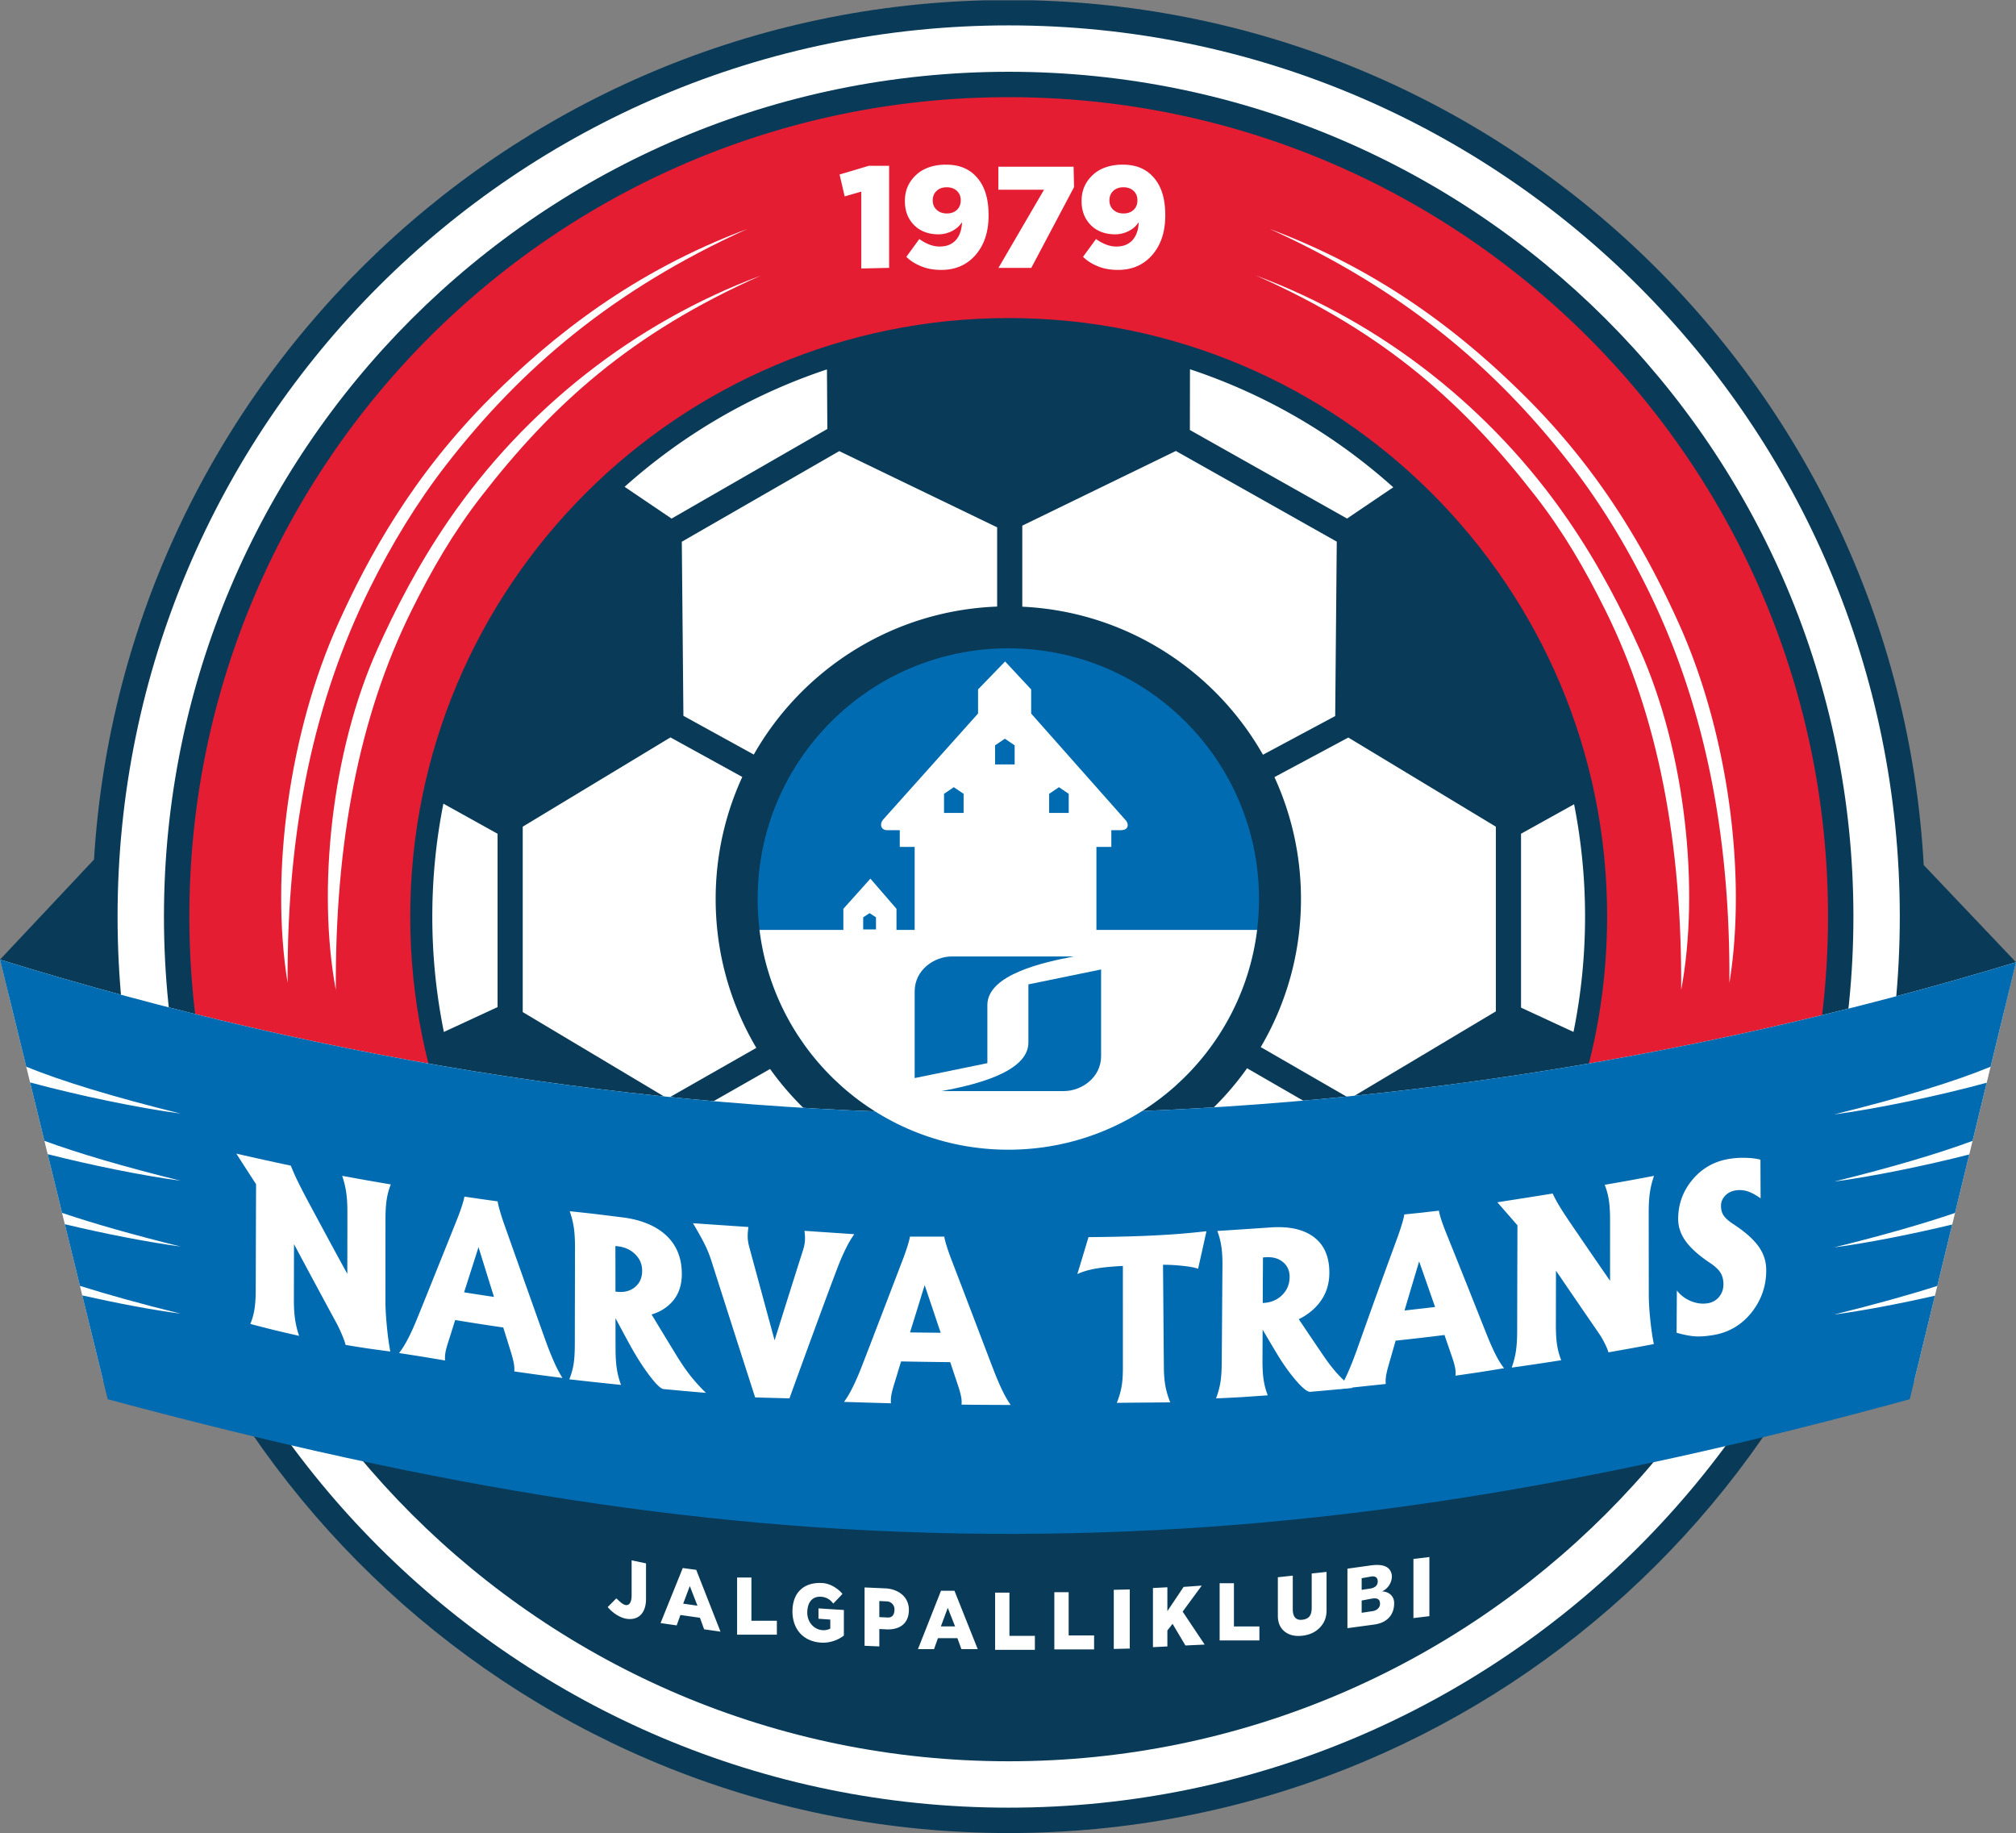
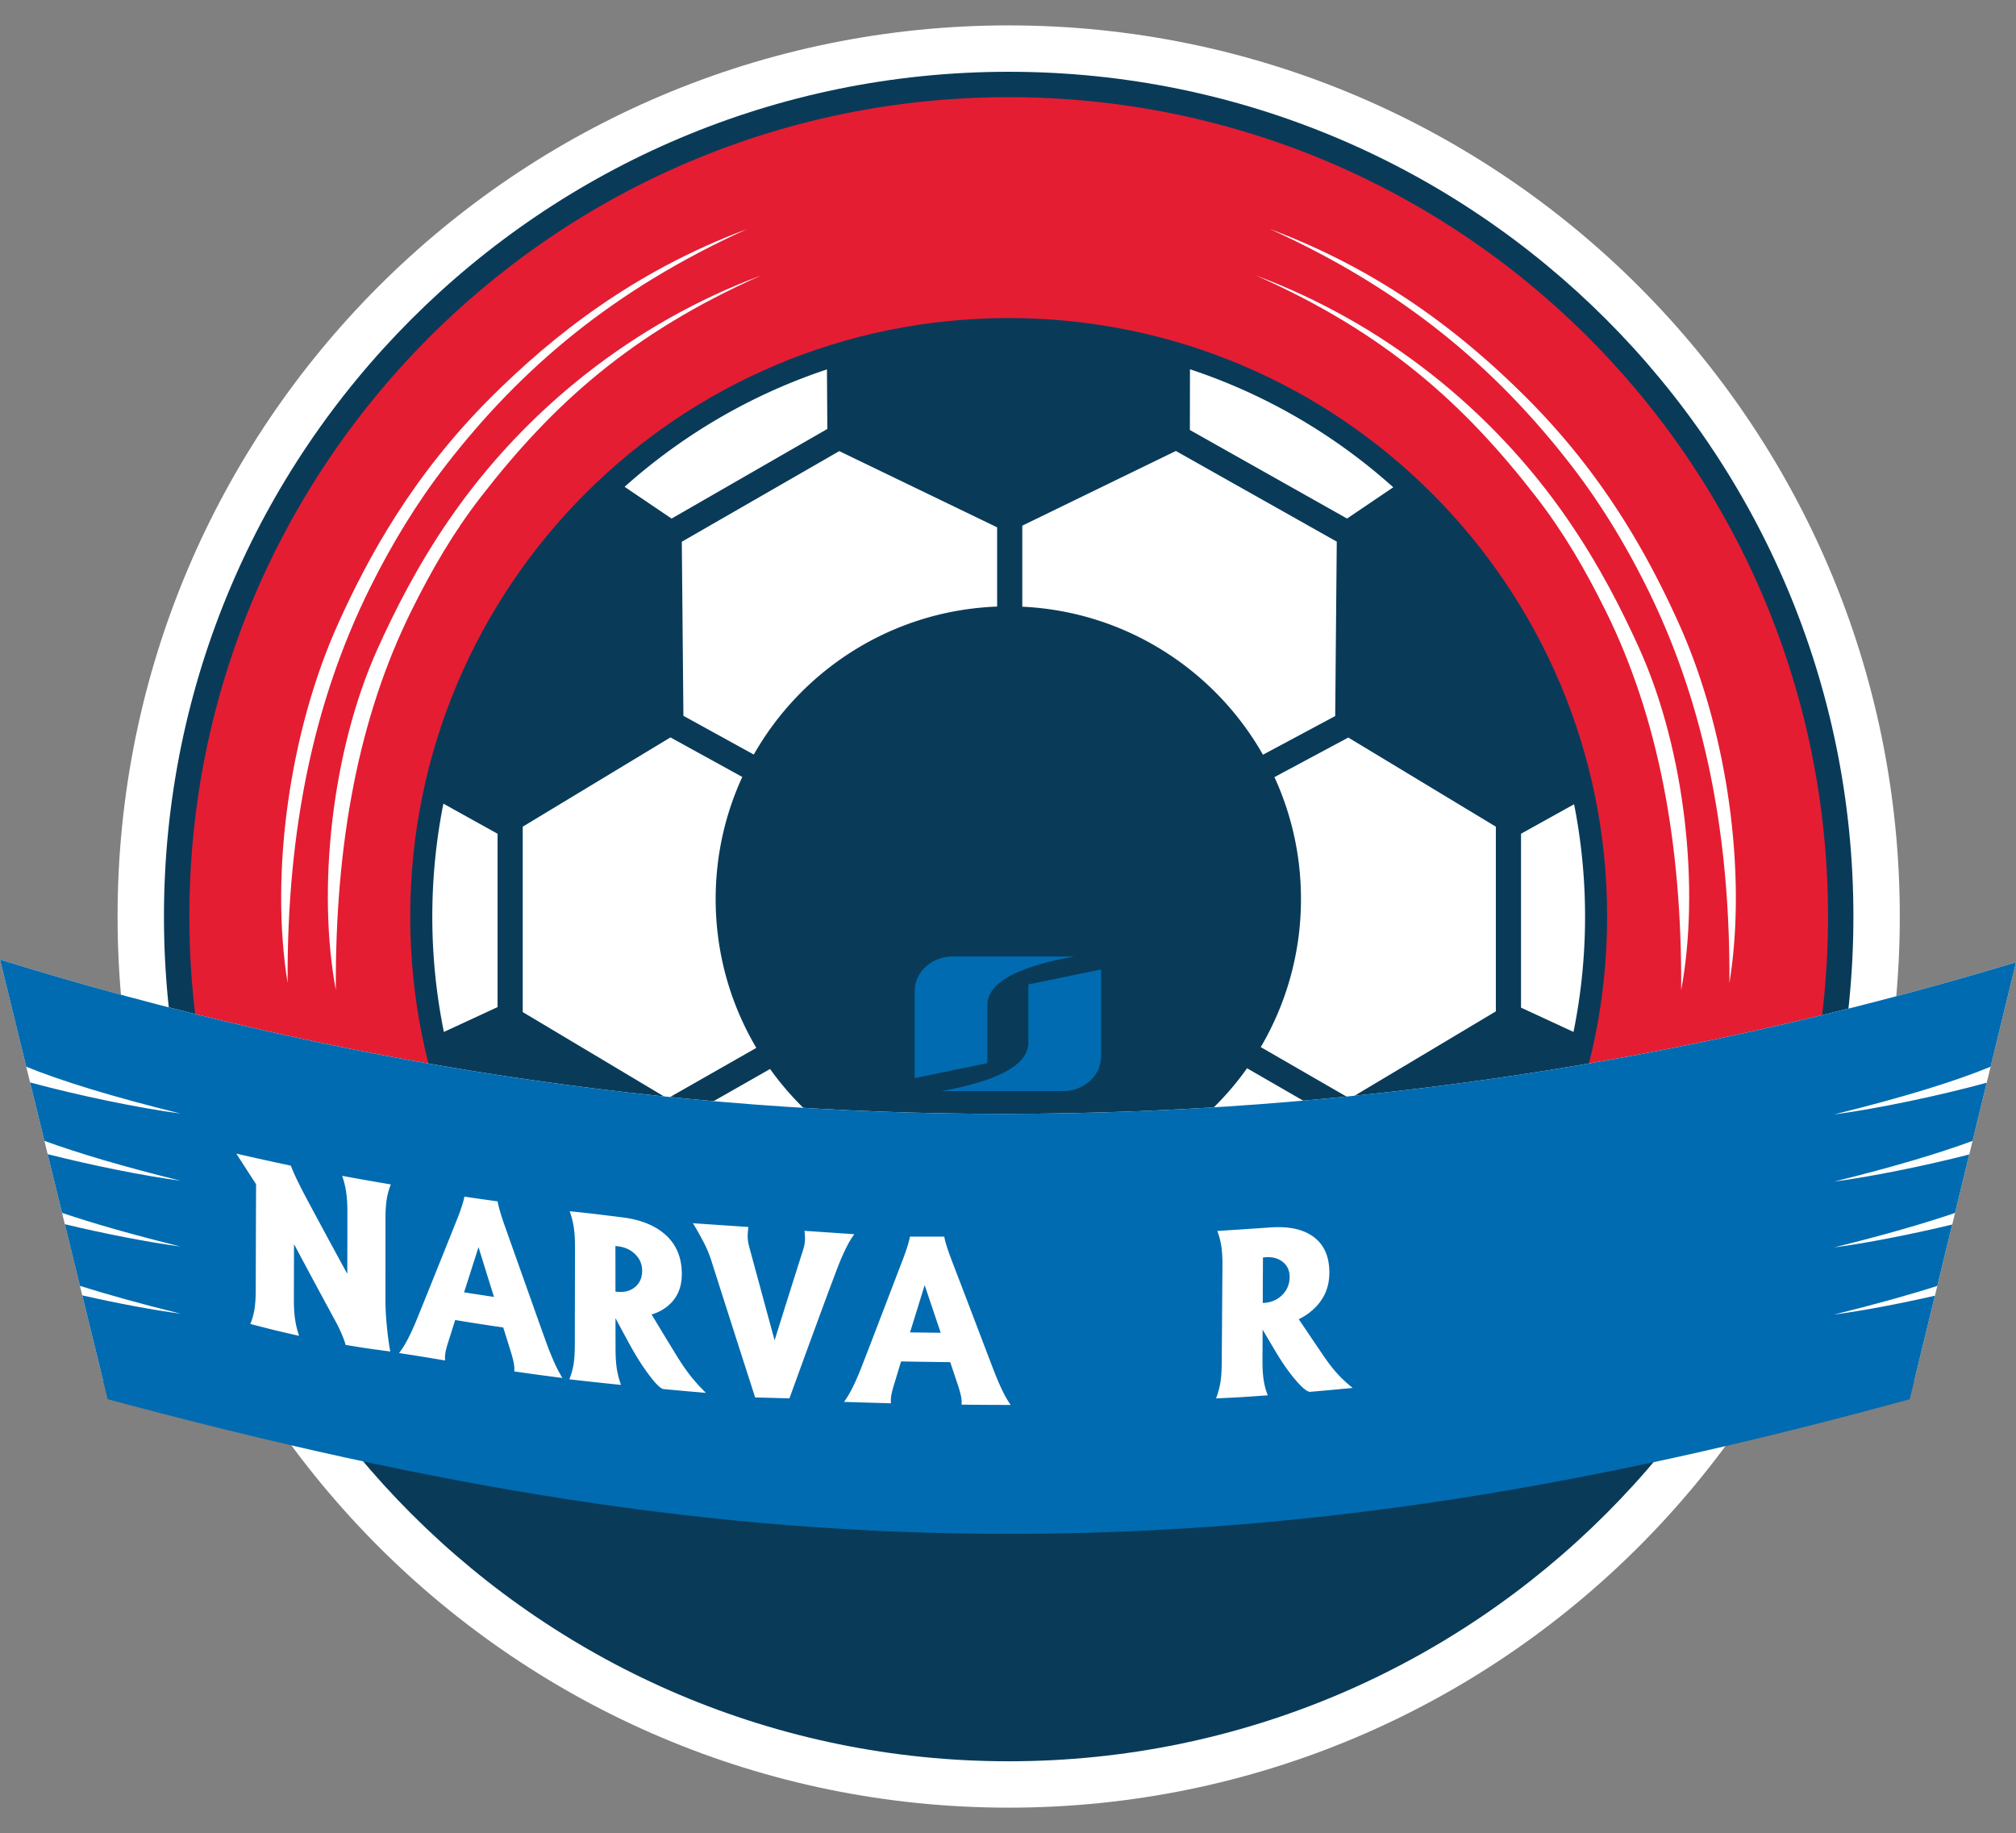
<svg xmlns="http://www.w3.org/2000/svg" viewBox=".07 -.09 566.93 515.47">
  <rect x=".07" y="-.09" width="566.93" height="515.47" fill="#808080" stroke="none" />
  <defs>
    <clipPath id="a">
-       <path d="M0 0h567v515.398H0Zm0 0" />
-     </clipPath>
+       </clipPath>
  </defs>
  <g clip-path="url(#a)">
    <path fill="#093b59" fill-rule="evenodd" d="m.07 269.754 26.434-28.133C34.777 106.766 146.789-.089 283.727-.089c137.46 0 249.808 107.671 257.324 243.257l25.953 27.328-3.164 13.016-23.653-.172C527.29 413.598 417.38 515.379 283.728 515.379c-134.93 0-245.657-103.746-256.797-235.797l-24.496-.18Zm0 0" />
  </g>
  <path fill="#fff" fill-rule="evenodd" d="M283.727 7.05c138.402 0 250.593 112.196 250.593 250.595 0 138.398-112.191 250.593-250.593 250.593-138.399 0-250.594-112.195-250.594-250.593C33.133 119.246 145.328 7.05 283.727 7.05Zm0 0" />
  <path fill="#093b59" fill-rule="evenodd" d="M283.727 20.094c131.195 0 237.55 106.355 237.55 237.55 0 131.196-106.355 237.551-237.55 237.551-131.196 0-237.551-106.355-237.551-237.55 0-131.196 106.355-237.551 237.55-237.551Zm0 0" />
  <path fill="#e41d33" fill-rule="evenodd" d="M283.727 27.238c127.234 0 230.406 103.176 230.406 230.407 0 13.355-1.149 26.437-3.332 39.171-157.11 28.446-305.332 29.551-454.41-1.574a232.064 232.064 0 0 1-3.07-37.597c0-127.23 103.175-230.407 230.406-230.407Zm0 0" />
  <path fill="#093b59" fill-rule="evenodd" d="M283.727 89.348c92.949 0 168.296 75.347 168.296 168.297 0 92.949-75.347 168.296-168.296 168.296-92.95 0-168.297-75.347-168.297-168.296 0-92.95 75.347-168.297 168.297-168.297Zm0 0" />
  <path fill="#fff" fill-rule="evenodd" d="M.07 269.754c94.426 29.226 188.606 43.492 283.032 43.383 94.421-.11 189.738-14.117 283.902-42.64l-28.656 117.839c-77.73 24.086-220.051 37.016-251.38 37.082-32.03.07-195.87-16.52-257.882-37.223Zm0 0" />
  <path fill="#fff" fill-rule="evenodd" d="M287.555 170.516c29.039 1.363 54.136 17.785 67.68 41.629l20.312-10.875.441-49.047-45.246-25.496-43.187 21.003Zm47.156-66.766c21.375 7.078 40.773 18.488 57.168 33.188l-12.996 8.789-44.203-24.903Zm108.02 122.324a162.888 162.888 0 0 1 3.082 31.57c0 11.114-1.122 21.965-3.25 32.45l-14.758-6.832v-48.899Zm-26.079 124.313c-29.3 41.918-77.914 69.343-132.925 69.343-55.016 0-103.637-27.433-132.938-69.359l40.375 22.547 17.777-16.547-15.027-42.91 22.715-12.941c14.926 20.882 39.375 34.5 67 34.5 27.71 0 52.223-13.707 67.137-34.707l22.789 13.148-15.024 42.91 17.778 16.547Zm-291.757-60.285a162.728 162.728 0 0 1-3.254-32.457c0-10.864 1.078-21.477 3.117-31.743l15.234 8.461v48.75Zm50.828-153.297c16.328-14.606 35.636-25.95 56.898-33.012l.11 16.742-43.801 25.203Zm12.054 172.011 24.985-14.238c-7.258-12.265-11.438-26.574-11.438-41.86 0-12.253 2.684-23.878 7.488-34.327l-20.195-11.118-41.547 25.106v52.129Zm170.688-90.375c4.789 10.434 7.46 22.043 7.46 34.278 0 15.195-4.128 29.426-11.312 41.644l25.067 14.461 41.047-24.508V232.38l-41.485-25.066Zm-146.418-6.347c13.668-24.028 39.082-40.508 68.433-41.61V148.2l-44.39-21.433-44.285 25.484.449 48.95ZM357.164 64.309c37.777 17.132 63.613 39.195 84.656 66.332 8.23 10.617 15.371 22.37 21.395 34.523 15.637 31.527 23.437 67.7 23.191 111.145 4.98-30.668-.484-70.582-14.191-100.993-8.457-18.757-21-41.78-43.14-63.82-17.22-17.144-39.966-35.27-71.91-47.187Zm0 0" />
  <path fill="#fff" fill-rule="evenodd" d="M353.29 77.387c36.675 16.277 58.698 36.367 78.683 62.148 7.824 10.082 13.867 20.512 19.582 32.05 14.851 29.95 21.523 65.435 21.289 106.712 5.258-28.086 1.273-67.063-11.746-95.95-4.828-10.714-11.203-23.35-20.094-36.277-21.457-31.199-52.152-55.414-87.715-68.683ZM210.191 64.309c-37.777 17.132-63.613 39.195-84.652 66.332-8.234 10.617-15.367 22.37-21.398 34.523-15.637 31.527-23.434 67.7-23.188 111.145-4.984-30.668.48-70.582 14.192-100.993 8.453-18.757 20.996-41.78 43.136-63.82 17.223-17.144 39.973-35.27 71.91-47.187Zm0 0" />
  <path fill="#fff" fill-rule="evenodd" d="M214.066 77.387c-36.675 16.277-58.699 36.367-78.683 62.148-7.82 10.082-13.863 20.512-19.582 32.05-14.852 29.95-21.524 65.435-21.29 106.712-5.253-28.086-1.273-67.063 11.747-95.95 4.832-10.714 11.207-23.35 20.094-36.277 21.457-31.199 52.152-55.414 87.714-68.683Zm0 0" />
  <path fill="#006bb0" fill-rule="evenodd" d="M.07 269.754c94.426 29.226 188.606 43.492 283.032 43.383 94.421-.11 189.738-14.117 283.902-42.64l-7.145 29.378c-9.824 4.059-24.343 8.57-44.03 13.43 12.12-1.602 29.593-5.278 42.933-8.926l-3.977 16.355c-9.523 3.532-22.418 7.368-38.957 11.454 10.684-1.415 25.524-4.434 38.027-7.633l-3.996 16.441c-8.894 3.035-20.187 6.281-34.03 9.7 9.347-1.235 21.874-3.704 33.237-6.442l-4.199 17.266c-8.015 2.558-17.664 5.25-29.039 8.058 8.027-1.062 18.402-3.035 28.371-5.305l-7.078 29.11c-89.144 24.453-167.8 37.683-251.523 37.863-84.946.184-162.871-13.043-255.246-37.863l-7.149-29.195c9.75 2.203 19.824 4.105 27.66 5.14-11.031-2.723-20.449-5.34-28.32-7.824l-4.246-17.336c11.183 2.672 23.406 5.066 32.566 6.277-13.492-3.328-24.554-6.496-33.347-9.465l-4.043-16.511c12.37 3.136 26.89 6.082 37.39 7.469-16.168-3.989-28.847-7.747-38.308-11.211L8.53 304.293c13.266 3.598 30.395 7.187 42.332 8.762-19.273-4.758-33.601-9.18-43.414-13.176Zm0 0" />
-   <path fill="#006bb0" fill-rule="evenodd" d="M283.629 182.219c38.926 0 70.492 31.57 70.492 70.5s-31.566 70.5-70.492 70.5c-38.934 0-70.5-31.57-70.5-70.5s31.566-70.5 70.5-70.5Zm0 0" />
-   <path fill="#fff" fill-rule="evenodd" d="M213.656 261.41h23.578v-5.933l7.606-8.485 7.336 8.485v5.933h5.113v-23.344h-4.191v-4.703h-3.54c-1.78 0-2.238-1.75-1.081-3.043l26.636-29.765v-6.77l7.602-7.863 7.336 7.863v6.79l26.683 30.113c.637.718 1.008 2.675-1.52 2.675h-2.62v4.703h-4.196v23.344h45.192c-4.285 34.828-33.98 61.809-69.961 61.809-35.992 0-65.688-26.98-69.973-61.809Zm51.89-32.902h5.505v-5.371l-2.754-1.864-2.75 1.864Zm29.563 0h5.504v-5.371l-2.75-1.864-2.754 1.864Zm-15.207-13.63h5.504v-5.374l-2.75-1.863-2.754 1.863Zm-37.09 46.392h3.602v-3.399l-1.8-1.18-1.802 1.18Zm0 0" />
  <path fill="#006bb0" fill-rule="evenodd" d="M267.734 268.871h34.375c-8.386 1.574-24.375 5.05-24.375 13.656v16.348l-20.445 4.195v-24.363c0-6.137 5.606-9.836 10.445-9.836Zm0 0" />
  <path fill="#006bb0" fill-rule="evenodd" d="M299.27 306.727h-34.375c8.386-1.575 24.375-5.051 24.375-13.657v-16.347l20.445-4.196v24.364c0 6.136-5.606 9.836-10.445 9.836Zm0 0" />
  <path fill="#fff" fill-rule="evenodd" d="M82.715 365.277c-.004 2.176.105 4.04.328 5.578.227 1.551.59 3.114 1.14 4.704a485.946 485.946 0 0 1-6.855-1.59 569.08 569.08 0 0 1-6.863-1.754c.55-1.313.926-2.684 1.164-4.113.223-1.414.351-3.215.355-5.368.02-4.976.032-9.937.043-14.91.016-4.957.035-9.93.055-14.902-1.86-2.871-3.719-5.742-5.562-8.606 2.55.586 5.113 1.16 7.671 1.73 2.555.56 5.11 1.114 7.664 1.657a59.246 59.246 0 0 0 1.965 4.442c.809 1.66 1.957 3.875 3.446 6.648 1.746 3.25 3.488 6.484 5.23 9.71 1.742 3.227 3.496 6.438 5.238 9.626.012-2.883.02-5.77.02-8.656.004-2.887.008-5.782.008-8.676.004-2.18-.11-4.031-.332-5.563a25.794 25.794 0 0 0-1.133-4.671c2.281.417 4.555.835 6.836 1.238 2.277.398 4.558.789 6.84 1.18a19.198 19.198 0 0 0-1.157 4.23c-.226 1.441-.34 3.25-.34 5.414-.003 3.844-.011 7.684-.011 11.52 0 3.835 0 7.675-.004 11.511 0 2.043.133 4.45.398 7.211.27 2.758.59 5.121.97 7.098a639.958 639.958 0 0 1-6.282-.852 469.213 469.213 0 0 1-6.293-1.004c-.16-.699-.508-1.671-1.024-2.894a37.881 37.881 0 0 0-1.636-3.434c-1.977-3.633-3.95-7.293-5.922-10.957-1.98-3.672-3.95-7.36-5.918-11.054-.012 2.582-.016 5.175-.024 7.757-.007 2.586-.007 5.172-.015 7.75Zm79 12.743c.008-4.567.015-9.141.027-13.704.012-4.558.02-9.125.024-13.699.004-2.18-.106-4.02-.332-5.523a24.318 24.318 0 0 0-1.157-4.574c2.395.242 4.778.5 7.168.777 2.578.312 5.157.633 7.73.957 2.641.328 4.977.933 7.02 1.781 2.04.848 3.782 1.945 5.235 3.297 2.882 2.695 4.347 6.254 4.379 10.715.03 4.265-1.555 7.496-4.743 9.719a12.615 12.615 0 0 1-3.765 1.777c2.316 3.832 4.637 7.66 6.969 11.46 1.421 2.317 2.757 4.263 4.007 5.84a50.056 50.056 0 0 0 4.317 4.75c-1.989-.171-3.977-.34-5.961-.515-1.985-.18-3.969-.371-5.953-.55-.758-.071-2.059-1.29-3.883-3.692-1.832-2.402-3.7-5.3-5.578-8.719-1.371-2.492-2.715-5.008-4.063-7.523.004 2.894.008 5.793.016 8.683.004 2.176.125 4.02.355 5.524a22.972 22.972 0 0 0 1.188 4.554c-2.418-.246-4.844-.503-7.262-.761-2.43-.266-4.855-.535-7.281-.813a20.017 20.017 0 0 0 1.207-4.304c.223-1.461.332-3.286.336-5.457Zm11.433-14.903c.118.012.235.024.356.04 2.094.245 3.809-.204 5.144-1.317 1.34-1.113 2.012-2.649 2.004-4.621-.007-1.778-.644-3.293-1.914-4.563-1.27-1.27-2.89-2.031-4.86-2.27-.257-.03-.5-.062-.745-.09 0 2.134.004 4.282.008 6.415.004 2.129.004 4.27.007 6.406Zm170.489 20.059c.035-4.535.074-9.102.101-13.645.032-4.547.067-9.101.102-13.648.015-2.168-.086-3.992-.309-5.457a20.83 20.83 0 0 0-1.133-4.36c2.399-.152 4.786-.308 7.188-.468 2.586-.176 5.168-.344 7.75-.524 2.64-.187 4.992-.05 7.031.406 2.04.461 3.778 1.243 5.223 2.34 2.879 2.188 4.32 5.508 4.316 9.98 0 4.27-1.605 7.782-4.812 10.583a16.065 16.065 0 0 1-3.793 2.484c2.297 3.422 4.594 6.832 6.91 10.23 1.402 2.067 2.726 3.766 3.969 5.13 1.246 1.367 2.668 2.687 4.289 3.984-1.989.18-3.977.375-5.965.559-1.984.183-3.969.351-5.953.527-.754.07-2.047-.914-3.871-2.996-1.817-2.082-3.66-4.633-5.524-7.719-1.355-2.246-2.683-4.512-4.02-6.777-.007 2.89-.023 5.777-.038 8.672-.008 2.175.097 3.992.324 5.453.226 1.484.601 2.93 1.164 4.355-2.43.172-4.852.34-7.27.5-2.43.137-4.855.262-7.285.36a22.226 22.226 0 0 0 1.235-4.477c.238-1.488.355-3.316.37-5.492Zm11.539-16.852c.12-.012.234-.015.355-.027 2.098-.145 3.817-.91 5.168-2.277 1.352-1.372 2.024-3.04 2.031-5.024.004-1.77-.625-3.168-1.89-4.2-1.266-1.026-2.887-1.48-4.867-1.335a40.6 40.6 0 0 0-.739.055c-.007 2.132-.02 4.277-.035 6.41-.012 2.129-.015 4.265-.023 6.398Zm-155.071-11.922a32.606 32.606 0 0 0-1.914-4.695c-.785-1.57-1.87-3.512-3.254-5.816 2.594.175 5.192.355 7.79.53 2.601.18 5.203.352 7.808.532-.156 1.133-.23 2.121-.195 2.95.027.82.168 1.687.414 2.6 1.191 4.411 2.39 8.813 3.582 13.204 1.184 4.383 2.379 8.754 3.559 13.117 1.332-4.254 2.66-8.496 3.992-12.722 1.332-4.22 2.66-8.438 4.004-12.637.285-.887.464-1.727.53-2.543.067-.809.013-1.781-.12-2.895 2.328.16 4.66.32 6.988.473 2.34.16 4.68.32 7.02.477-.817 1.125-1.567 2.402-2.282 3.832-.71 1.418-1.566 3.312-2.476 5.699-2.297 6.031-4.528 12.113-6.766 18.207a3996.854 3996.854 0 0 0-6.707 18.422c-1.61-.047-3.219-.086-4.832-.13-1.605-.042-3.21-.085-4.816-.132a8046.133 8046.133 0 0 1-6.149-19.133c-2.054-6.422-4.117-12.867-6.176-19.34Zm42.18 30.082c1.961-5.011 3.88-10.05 5.813-15.093 1.941-5.063 3.882-10.13 5.828-15.215a65.62 65.62 0 0 0 1.379-3.961c.386-1.262.605-2.11.644-2.555h9.68c.035.445.238 1.305.633 2.57.386 1.262.867 2.59 1.398 3.989a5984.595 5984.595 0 0 1 5.89 15.394c1.958 5.14 3.91 10.285 5.884 15.422.996 2.59 1.89 4.621 2.625 6.121.726 1.489 1.476 2.77 2.238 3.836a1351.71 1351.71 0 0 1-6.902-.027 819.665 819.665 0 0 1-6.93-.063c.07-.652.039-1.394-.113-2.214-.149-.813-.45-1.907-.899-3.25-.723-2.165-1.441-4.32-2.164-6.481a1998.75 1998.75 0 0 1-13.824-.203c-.649 2.125-1.285 4.258-1.938 6.375-.414 1.332-.687 2.402-.816 3.207a8.842 8.842 0 0 0-.09 2.191c-2.2-.062-4.398-.129-6.598-.191-2.203-.066-4.402-.137-6.601-.2.789-1.077 1.55-2.343 2.281-3.796.73-1.445 1.621-3.387 2.582-5.856Zm17.817-23.191c-.688 2.219-1.375 4.445-2.055 6.66-.692 2.215-1.375 4.43-2.063 6.645 2.871.039 5.746.07 8.625.093-.757-2.226-1.504-4.472-2.254-6.699-.75-2.23-1.503-4.465-2.253-6.699Zm-142.969 10.004c1.957-4.762 3.86-9.55 5.781-14.32 1.926-4.774 3.844-9.559 5.758-14.352.52-1.3.973-2.555 1.351-3.762.38-1.203.598-2.023.633-2.457 1.559.23 3.121.461 4.684.688 1.562.222 3.125.437 4.687.652.036.453.239 1.332.618 2.652.375 1.317.832 2.7 1.347 4.16 1.903 5.368 3.813 10.747 5.723 16.126 1.914 5.378 3.812 10.761 5.75 16.14.976 2.719 1.86 4.86 2.582 6.446a33.893 33.893 0 0 0 2.195 4.132c-2.254-.293-4.512-.582-6.762-.882a979.379 979.379 0 0 1-6.792-.957c.07-.645.027-1.391-.118-2.223-.14-.84-.433-1.957-.87-3.367a1496.53 1496.53 0 0 0-2.11-6.766c-2.254-.328-4.504-.66-6.762-1.012-2.25-.351-4.504-.715-6.754-1.082-.644 2.035-1.273 4.078-1.926 6.106-.41 1.27-.695 2.3-.82 3.086a8.567 8.567 0 0 0-.094 2.18c-2.16-.364-4.312-.723-6.468-1.079-2.16-.344-4.32-.68-6.477-1.008.777-.992 1.531-2.171 2.266-3.546.726-1.364 1.617-3.215 2.578-5.555Zm17.504-20.68c-.672 2.121-1.352 4.246-2.028 6.36-.68 2.117-1.355 4.234-2.03 6.347 2.8.438 5.6.875 8.41 1.29-.731-2.329-1.458-4.669-2.184-7-.72-2.329-1.446-4.669-2.168-6.997Zm0 0" />
-   <path fill="#fff" fill-rule="evenodd" d="M381.46 380.02c1.903-5.325 3.786-10.645 5.7-15.946 1.918-5.312 3.852-10.61 5.8-15.91a78.289 78.289 0 0 0 1.38-4.11c.383-1.312.598-2.187.64-2.636 1.622-.164 3.247-.328 4.875-.5 1.625-.191 3.254-.375 4.88-.559.03.438.238 1.274.628 2.489a61.87 61.87 0 0 0 1.395 3.793c1.957 4.855 3.898 9.695 5.828 14.527 1.918 4.812 3.816 9.629 5.734 14.422.965 2.406 1.832 4.273 2.543 5.637.703 1.355 1.434 2.507 2.176 3.433-2.277.383-4.555.746-6.82 1.102a705.28 705.28 0 0 1-6.848.996 7.84 7.84 0 0 0-.098-2.188c-.14-.785-.433-1.816-.875-3.097-.703-2.055-1.41-4.106-2.117-6.153a530.8 530.8 0 0 1-6.87.832c-2.282.262-4.575.52-6.864.754-.637 2.211-1.262 4.438-1.906 6.649-.403 1.386-.672 2.5-.797 3.332-.121.82-.149 1.566-.074 2.207-2.176.234-4.348.46-6.524.687-2.176.235-4.351.473-6.523.727.77-1.219 1.504-2.617 2.218-4.203.711-1.57 1.575-3.668 2.52-6.285Zm17.692-25.403-2.062 6.91c-.684 2.293-1.367 4.602-2.043 6.899 2.86-.309 5.723-.64 8.594-.98-.75-2.126-1.493-4.27-2.239-6.403-.75-2.137-1.5-4.281-2.25-6.426Zm-83.308 29.933v-14.323c0-4.774-.004-9.547-.004-14.325-2.313.118-4.27.282-5.875.485-2.832.355-5.137.96-6.926 1.797.524-1.723 1.05-3.45 1.566-5.172.528-1.735 1.047-3.469 1.567-5.211a709.68 709.68 0 0 0 7.629-.11 489.5 489.5 0 0 0 7.637-.222c2.984-.125 5.972-.274 8.957-.489 2.984-.214 5.964-.511 8.953-.84a1444.25 1444.25 0 0 0-1.172 5.294c-.399 1.765-.793 3.511-1.184 5.261-1.12-.425-3-.715-5.644-.941a45.457 45.457 0 0 0-4.22-.184c.044 4.801.083 9.606.118 14.407.04 4.8.082 9.597.121 14.394.016 2.016.156 3.75.422 5.234a23.238 23.238 0 0 0 1.375 4.657c-2.504.023-5.004.047-7.508.066-2.508.016-5.015.04-7.523.074.644-1.609 1.097-3.164 1.351-4.636.258-1.489.36-3.22.36-5.215Zm121.766-11.835c-.005 2.18.113 3.988.343 5.445a19.132 19.132 0 0 0 1.16 4.254c-2.324.367-4.644.723-6.965 1.07-2.324.344-4.644.68-6.968 1.008a24.1 24.1 0 0 0 1.183-4.601c.23-1.516.352-3.352.356-5.524.011-4.976.027-9.965.035-14.945.012-4.977.031-9.961.043-14.95L421.148 338c2.594-.41 5.192-.813 7.782-1.215 2.59-.41 5.18-.824 7.77-1.242a41.366 41.366 0 0 0 2 3.7c.816 1.347 1.991 3.128 3.503 5.335 1.774 2.594 3.54 5.188 5.313 7.777 1.773 2.582 3.554 5.165 5.332 7.73 0-2.882-.004-5.757-.004-8.647 0-2.883.004-5.778 0-8.665 0-2.175-.121-3.984-.348-5.433a20.131 20.131 0 0 0-1.156-4.258c2.305-.398 4.62-.805 6.93-1.219 2.308-.425 4.62-.851 6.94-1.297a24.682 24.682 0 0 0-1.163 4.68c-.227 1.527-.336 3.387-.336 5.555.004 3.86.004 7.722.008 11.582l.015 11.562c.004 2.051.145 4.426.422 7.106.278 2.695.61 4.957 1 6.824-2.129.398-4.258.797-6.383 1.184-2.128.382-4.261.761-6.39 1.14-.164-.64-.512-1.484-1.04-2.531a24.536 24.536 0 0 0-1.66-2.844c-2.011-2.926-4.023-5.847-6.03-8.785-2.008-2.937-4.02-5.871-6.02-8.816-.004 2.586-.012 5.175-.012 7.757-.004 2.575-.004 5.157-.012 7.735Zm57.57-35.828c-1.426-1.008-2.703-1.68-3.817-2.016a7.239 7.239 0 0 0-3.46-.164c-1.13.215-2.048.727-2.774 1.527-.715.797-1.082 1.707-1.082 2.739-.008 1.082.238 2.015.762 2.78.507.743 1.425 1.556 2.75 2.423 3.195 2.086 5.511 4.137 6.992 6.168 1.453 1.992 2.203 4.215 2.21 6.699.024 4.39-1.32 8.36-4.046 11.84-1.356 1.73-2.926 3.137-4.688 4.21a16.95 16.95 0 0 1-5.875 2.192c-2.105.371-3.89.508-5.332.422-1.437-.09-3.191-.43-5.265-1.012.02-3.96.047-7.933.074-11.906 1.004 1.328 2.332 2.332 3.957 3 1.629.672 3.238.863 4.809.594 1.28-.223 2.32-.832 3.128-1.817.805-.984 1.204-2.14 1.204-3.472 0-1.324-.286-2.434-.86-3.336-.55-.871-1.562-1.805-3.027-2.785-3.113-2.078-5.348-4.106-6.762-6.082-1.394-1.954-2.098-4.036-2.082-6.266.024-4.133 1.352-7.75 3.945-10.887 1.293-1.562 2.774-2.847 4.438-3.828 1.656-.976 3.508-1.66 5.535-2.035a24.044 24.044 0 0 1 4.84-.379c1.73.031 3.195.203 4.379.527l.047 10.864ZM181.738 439.543v10.078c0 2.91-1.316 5.82-5 5.559-2.074-.149-4.3-1.61-5.777-3.352l2.43-2.445c.855.777 1.808 1.812 2.726 1.887 1.363.105 1.574-1.704 1.574-2.684v-9.895Zm49.657 5.535c2.8.184 5.09 2.34 5.578 3.067l-2.575 2.707c-.796-1.079-1.933-1.907-3.687-1.93-2.29-.024-3.621 1.656-3.621 4.523 0 2.192 1.332 4.059 3.226 4.68 1.157.379 2.383.219 3.246-.238v-2.54l-3.324-.234V452.2l7.14.453v7.172c-1.698 1.367-4.116 2.149-6.366 2.008-5.145-.328-8.09-3.875-8.09-8.789 0-5.34 3.277-8.309 8.473-7.965Zm11.805 1.231 5.835.261c3.336.153 6.625 2.13 6.625 6.055 0 3.852-2.613 5.656-6.363 5.473l-1.95-.098v4.898l-4.148-.18Zm6.277 3.921-2.13-.101v4.523l2.376.114c1.46.07 1.89-1.079 1.89-2.293a2.219 2.219 0 0 0-2.136-2.243Zm18.996-2.996 6.55 16.426h-4.593l-1.121-3.086h-5.48l-1.095 3.086h-4.523l6.484-16.426Zm-1.88 4.813-1.937 5.223h4ZM195.86 441.36l6.824 17.382-4.606-.66-1.172-3.242-5.492-.785-1.05 2.925-4.536-.648 6.246-15.477Zm-1.81 4.562-1.859 4.945 4.012.574Zm89.884 1.851v12.153h7.16v3.926H279.91v-16.079Zm16.656-.121v12.149h7.156v3.926h-11.18v-16.075Zm-89.211-4.129v12.153h7.156v3.922h-11.183v-16.075Zm135.691 1.602v12.152h7.16v3.926h-11.18v-16.078Zm-29.297 1.75V463.5l-4.492.102v-16.625Zm84.262-9.117v16.625l-4.488.543V438.3Zm-64.015 8.039-5.372 7.308 6.192 9.274-5.41.25-3.618-6.086-1.46 1.86v4.495l-4.055.207V446.47l4.055-.207v6.703l4.57-6.809Zm35.097-3.856v10.86c0 1.894-.629 3.5-1.89 4.8-1.258 1.301-2.914 2.063-4.961 2.29-2.047.222-3.7-.18-4.961-1.204-1.258-1.027-1.883-2.488-1.883-4.386v-10.86l4.195-.449v9.496c0 1.86.73 3.121 2.649 2.91 2.222-.242 2.675-1.593 2.675-3.52v-9.491Zm5.871-.91 6.52-.91c4.113-.57 5.527.738 5.914 2.473.281 1.27-.324 3.699-2.688 4.824 1.797.062 3.395 1.215 3.395 3.3 0 3.43-2.102 5.552-5.649 6.032l-7.492 1.012Zm4 2.684v3.273l2.434-.37c1.129-.173 2.039-.755 2.086-1.9.055-1.273-.805-1.66-1.844-1.476Zm2.578 5.789-2.578.484v3.446l3.075-.461c.988-.149 2.027-.809 2.082-1.914.097-1.907-1.383-1.778-2.579-1.555ZM250.105 46.535v28.703l-7.832.172V53.793l-4.668 1.344-1.43-6.149 8.22-2.453Zm15.958-.325c3.664 0 6.625 1.087 8.878 3.759 2.254 2.672 3.133 6.187 3.133 10.543 0 4.574-1.215 8.27-3.648 11.078-2.434 2.812-5.645 4.219-9.637 4.219-1.828 0-3.648-.227-5.45-.93-1.808-.703-3.269-1.621-4.39-2.75l3.649-5.004c1.722 1.242 3.691 2.11 5.66 2.11 1.75 0 3.09-.407 4.262-1.465 1.175-1.063 1.828-2.711 2.011-4.446l.082-.785h-.125c-.629.965-1.535 1.75-2.726 2.356a8.24 8.24 0 0 1-3.793.91c-2.785 0-5.16-.88-6.867-2.625-1.707-1.75-2.563-3.922-2.563-6.762 0-3.086 1.149-5.453 3.2-7.355 2.05-1.903 4.991-2.852 8.324-2.852Zm3.093 7.376c-.722-.676-1.672-1.012-2.847-1.012-1.176 0-2.125.336-2.848 1.012-.727.676-1.09 1.566-1.09 2.668 0 1.101.367 1.992 1.106 2.664.738.676 1.695 1.016 2.87 1.016 1.176 0 2.118-.34 2.829-1.016.71-.672 1.066-1.563 1.066-2.664 0-1.102-.36-1.992-1.086-2.668Zm46.598-7.376c3.66 0 6.625 1.087 8.875 3.759 2.254 2.672 3.133 6.187 3.133 10.543 0 4.574-1.215 8.27-3.649 11.078-2.433 2.812-5.644 4.219-9.636 4.219-1.832 0-3.649-.227-5.454-.93-1.804-.703-3.265-1.621-4.386-2.75l3.648-5.004c1.723 1.242 3.692 2.11 5.66 2.11 1.75 0 3.09-.407 4.266-1.465 1.172-1.063 1.824-2.711 2.008-4.446l.082-.785h-.125c-.63.965-1.535 1.75-2.727 2.356a8.24 8.24 0 0 1-3.793.91c-2.785 0-5.16-.88-6.867-2.625-1.703-1.75-2.562-3.922-2.562-6.762 0-3.086 1.152-5.453 3.199-7.355 2.05-1.903 4.996-2.852 8.328-2.852Zm3.09 7.376c-.723-.676-1.672-1.012-2.848-1.012s-2.125.336-2.851 1.012c-.723.676-1.086 1.566-1.086 2.668 0 1.101.37 1.992 1.105 2.664.738.676 1.695 1.016 2.871 1.016 1.18 0 2.117-.34 2.828-1.016.711-.672 1.067-1.563 1.067-2.664 0-1.102-.36-1.992-1.086-2.668Zm-16.864-6.801.125 5.75-12.02 22.703h-9.23l12.81-21.976h-12.84v-6.477Zm0 0" />
</svg>